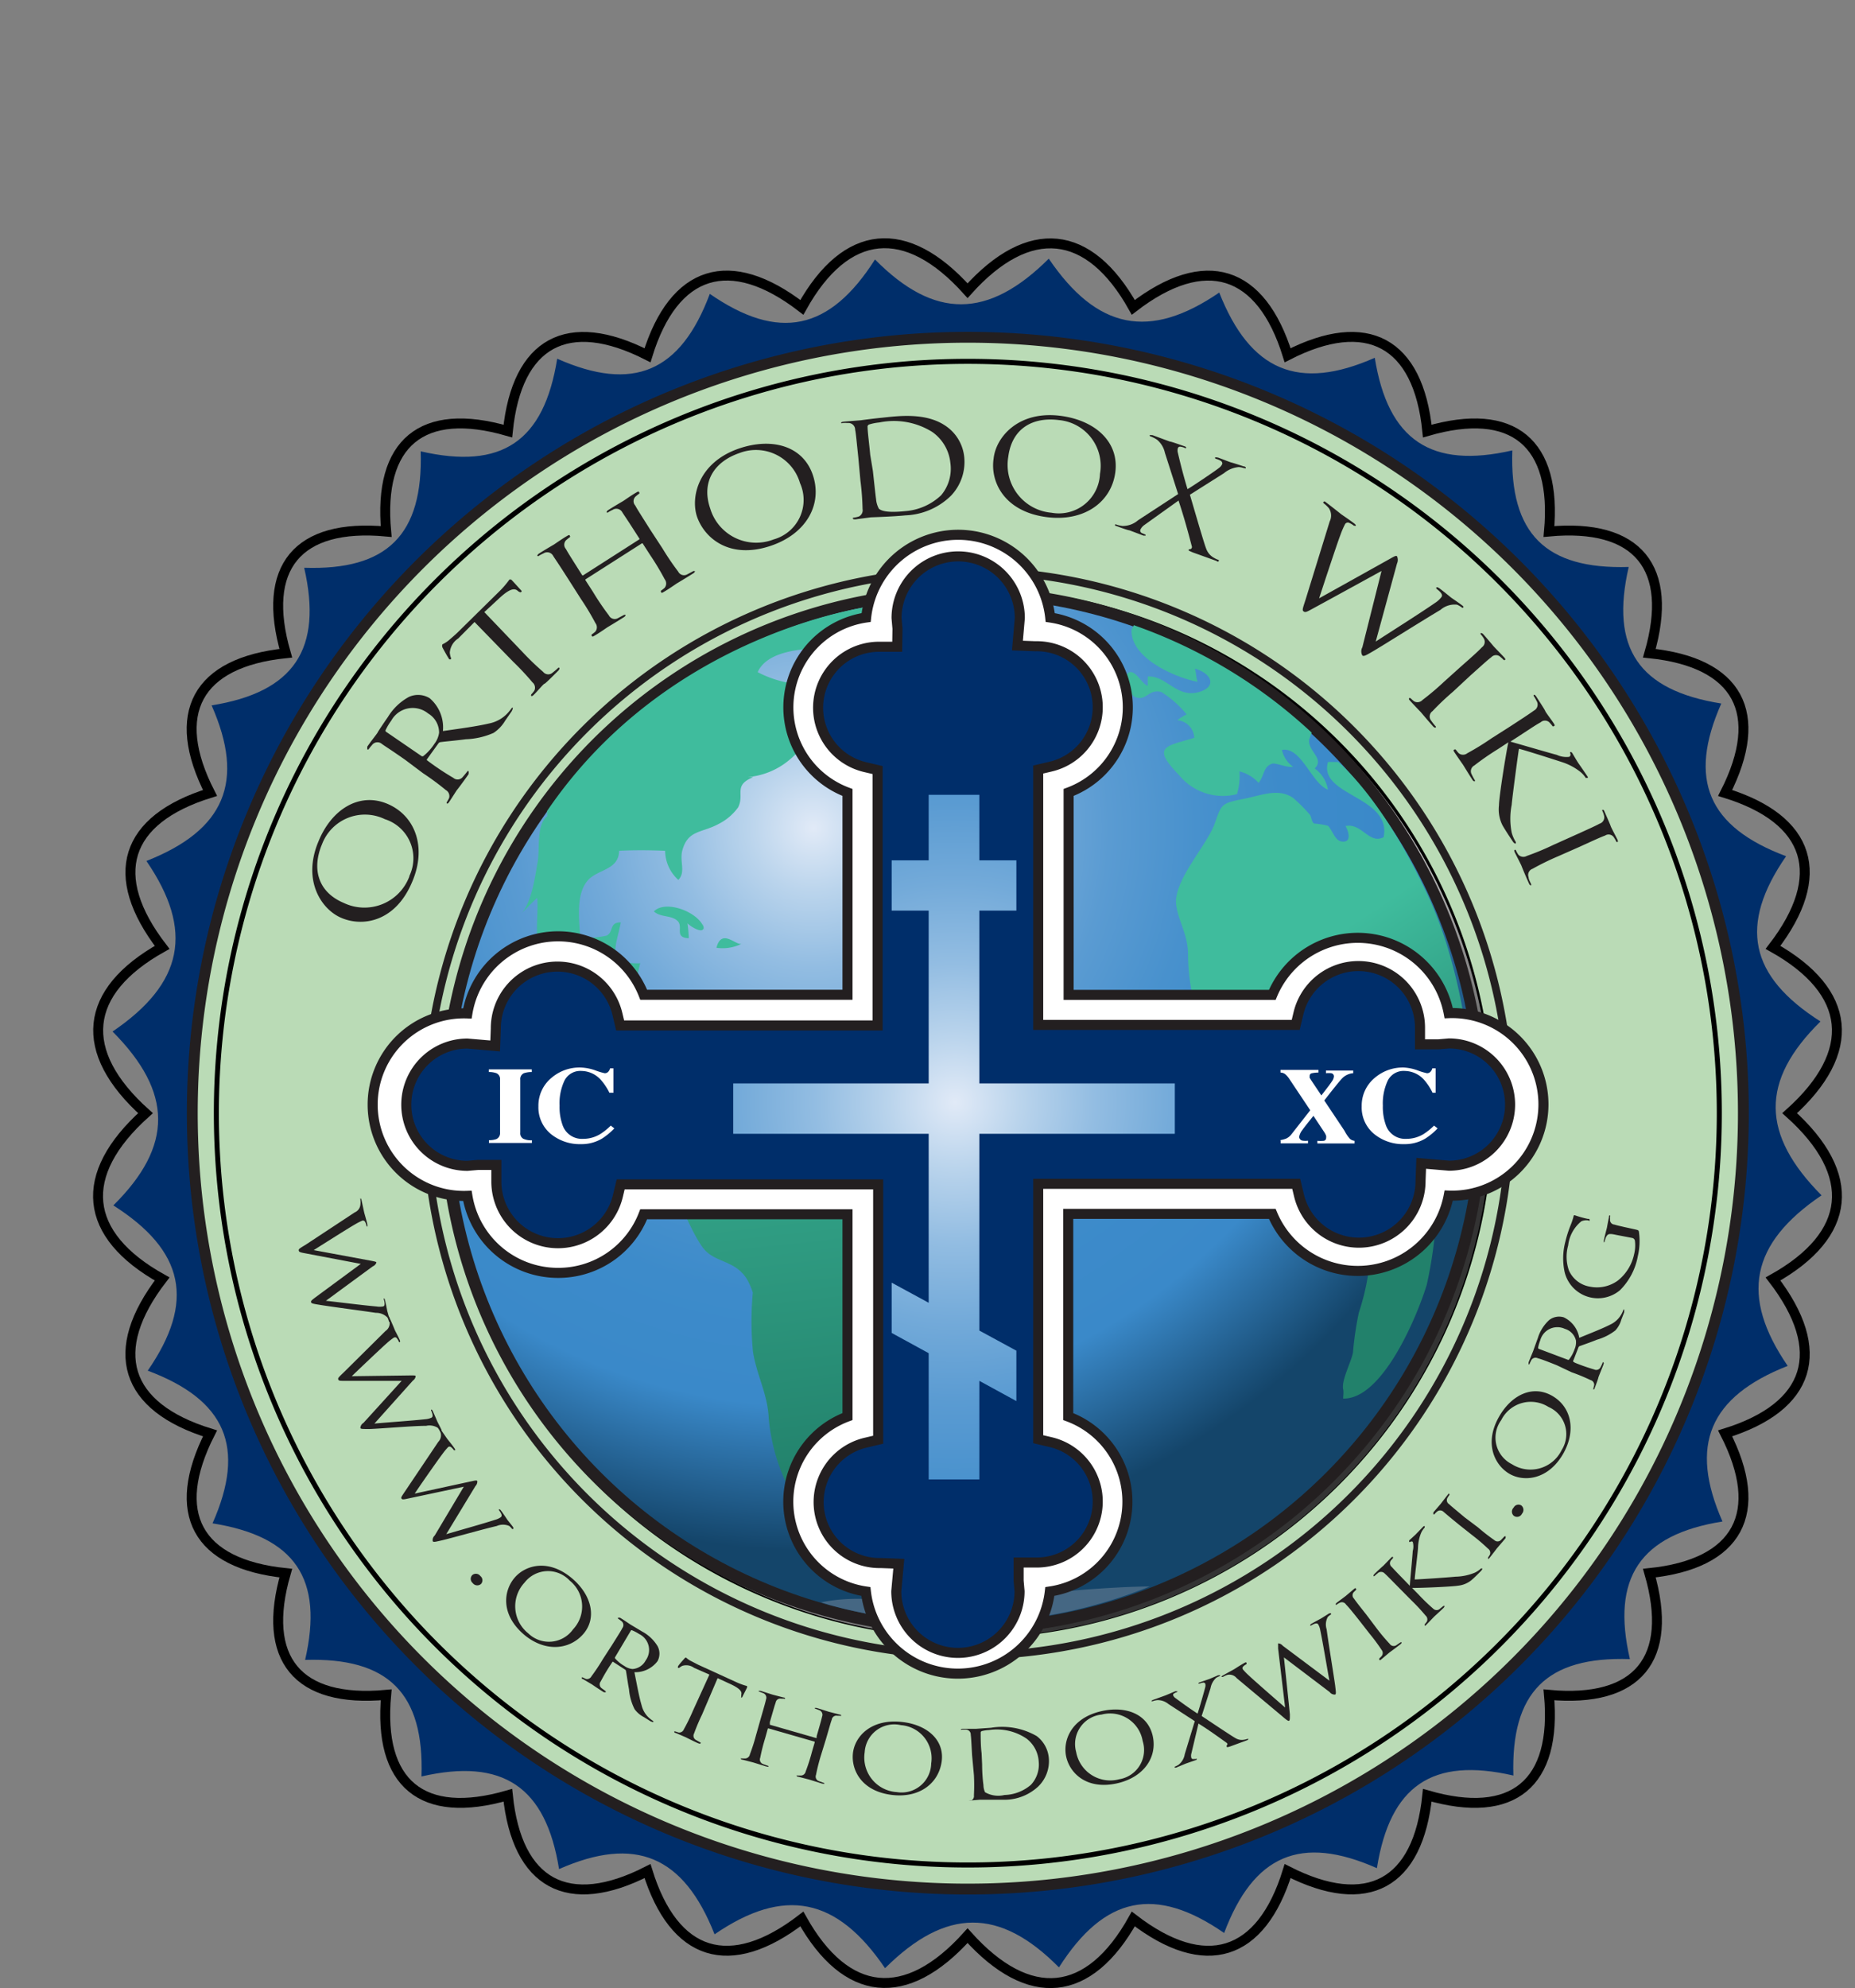
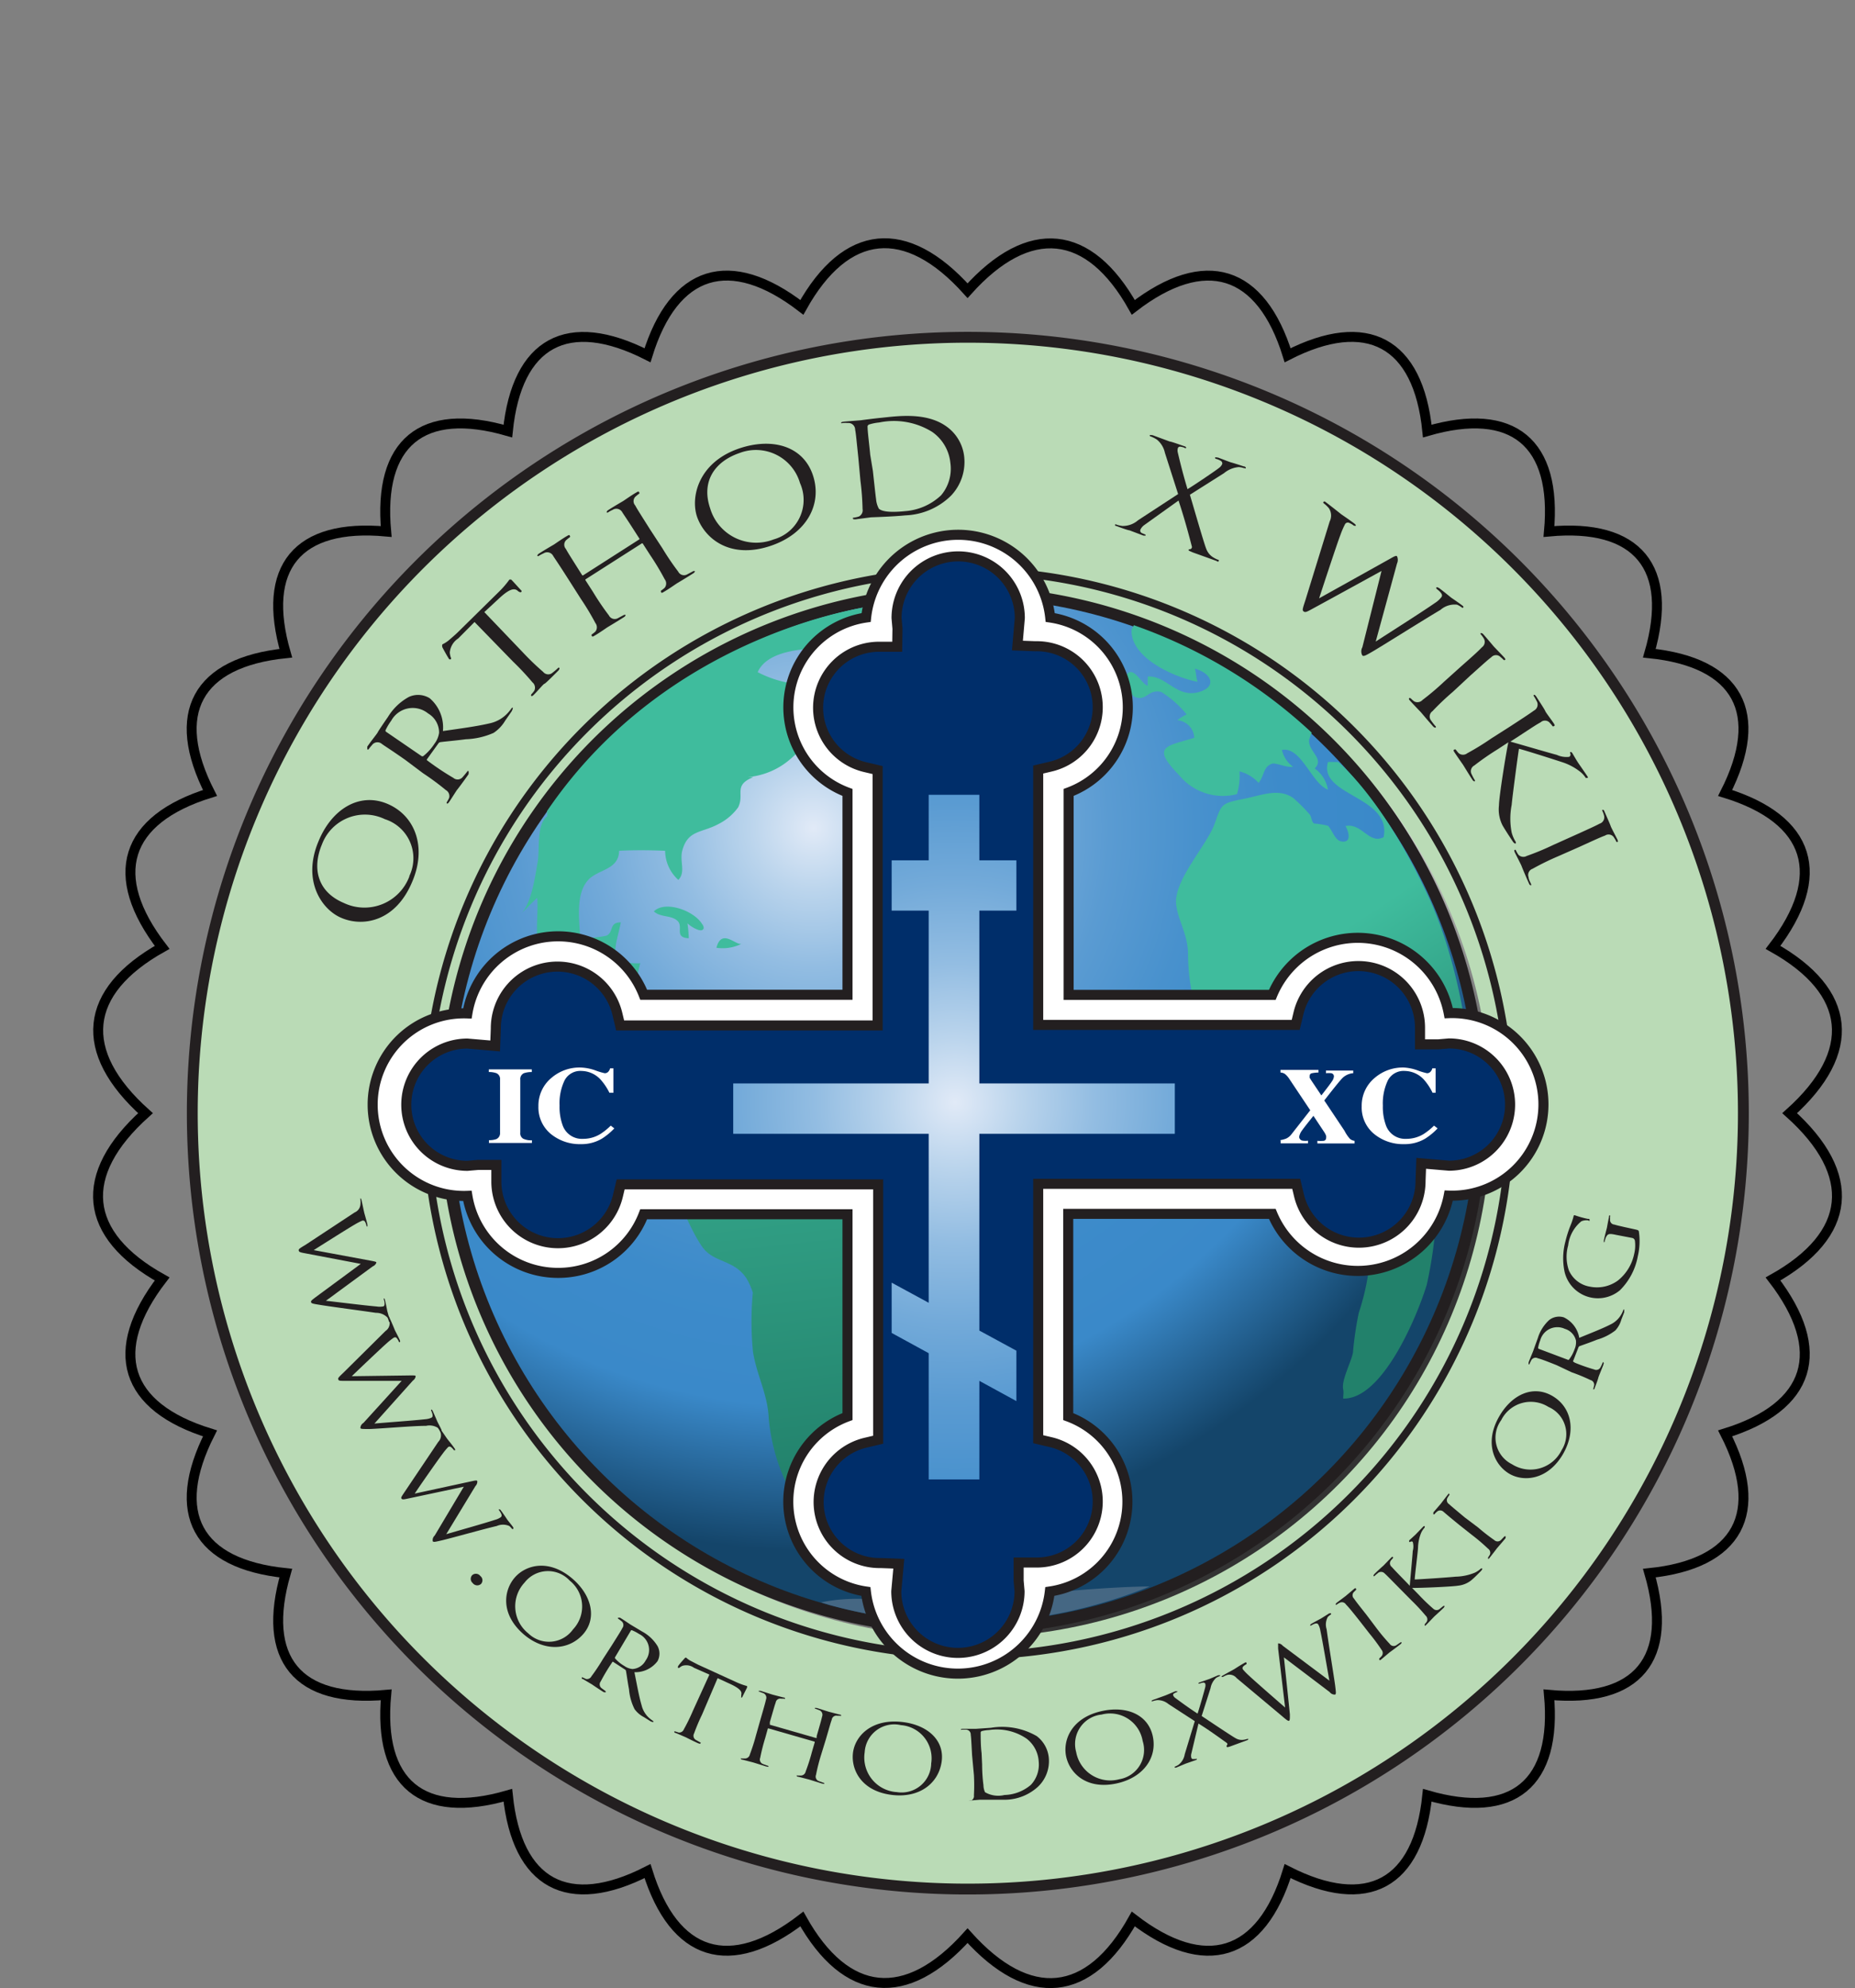
<svg xmlns="http://www.w3.org/2000/svg" xmlns:xlink="http://www.w3.org/1999/xlink" viewBox="-7 -18 140.26 150.26">
  <rect x="-7" y="-18" width="140.26" height="150.26" fill="#808080" stroke="none" />
  <defs>
    <style>.cls-1{fill:#002e6a;}.cls-2{fill:#badbb6;stroke-width:0.82px;}.cls-14,.cls-2,.cls-4,.cls-8{stroke:#231f20;}.cls-3,.cls-4,.cls-5{fill:none;}.cls-3,.cls-5{stroke:#000;}.cls-3{stroke-width:0.75px;}.cls-4{stroke-width:0.58px;}.cls-5{stroke-width:0.38px;}.cls-6,.cls-8{fill:#231f20;}.cls-7{fill:url(#linear-gradient);}.cls-8{stroke-width:0.77px;}.cls-9{fill:url(#radial-gradient);}.cls-10{fill:url(#linear-gradient-2);}.cls-11{fill:#3fbc9d;}.cls-12{fill:url(#linear-gradient-3);}.cls-13{fill:#456783;}.cls-14,.cls-15{fill:#fff;}.cls-14{stroke-width:0.76px;}.cls-16{fill:url(#radial-gradient-2);}</style>
    <linearGradient id="linear-gradient" x1="43.06" y1="43.07" x2="89.01" y2="89.01" gradientUnits="userSpaceOnUse">
      <stop offset="0" stop-color="#333" />
      <stop offset="0.51" stop-color="#fff" />
      <stop offset="1" stop-color="#333" />
    </linearGradient>
    <radialGradient id="radial-gradient" cx="54.5" cy="44.59" r="54.61" gradientUnits="userSpaceOnUse">
      <stop offset="0" stop-color="#e1eaf7" />
      <stop offset="0.09" stop-color="#bad4ec" />
      <stop offset="0.19" stop-color="#93bde2" />
      <stop offset="0.3" stop-color="#73aad9" />
      <stop offset="0.41" stop-color="#5a9bd2" />
      <stop offset="0.53" stop-color="#4891cd" />
      <stop offset="0.65" stop-color="#3d8bca" />
      <stop offset="0.8" stop-color="#3a89c9" />
      <stop offset="1" stop-color="#14456a" />
    </radialGradient>
    <linearGradient id="linear-gradient-2" x1="283.94" y1="326.11" x2="288.72" y2="368.68" gradientUnits="userSpaceOnUse">
      <stop offset="0" stop-color="#3fbc9d" />
      <stop offset="1" stop-color="#22816b" />
    </linearGradient>
    <linearGradient id="linear-gradient-3" x1="322.35" y1="330.01" x2="334.09" y2="347.74" xlink:href="#linear-gradient-2" />
    <radialGradient id="radial-gradient-2" cx="65.21" cy="65.31" r="55.28" xlink:href="#radial-gradient" />
  </defs>
  <title>SealLogoColor [Converted]</title>
-   <path class="cls-1" d="M363.65,346.75c-5.37,3.64-6.17,7.62-2.56,12.89-5.94,2.34-7.47,6-4.93,11.76-6.24,1-8.42,4.26-7,10.4-6.3-.21-9,2.51-8.81,8.8-6.13-1.41-9.32.75-10.32,7-5.76-2.55-9.33-1-11.55,4.9-5.2-3.6-9.06-2.79-12.49,2.6-4.49-4.54-8.55-4.51-13.15.06-3.64-5.36-7.62-6.17-12.89-2.56-2.34-5.94-6-7.47-11.76-4.93-1-6.24-4.26-8.41-10.4-7,0.21-6.3-2.51-9-8.8-8.81,1.41-6.13-.75-9.32-7-10.32,2.55-5.76,1-9.33-4.9-11.54,3.6-5.21,2.79-9.06-2.6-12.49,4.54-4.49,4.51-8.55-.06-13.14,5.36-3.64,6.17-7.62,2.56-12.89,5.94-2.34,7.47-6,4.93-11.76,6.24-1,8.41-4.26,7-10.4,6.3,0.21,9-2.51,8.81-8.8,6.13,1.41,9.32-.74,10.32-7,5.76,2.55,9.33,1,11.54-4.9,5.21,3.6,9.06,2.79,12.49-2.6,4.49,4.54,8.55,4.51,13.14-.06,3.64,5.36,7.62,6.17,12.89,2.56,2.34,5.94,6,7.47,11.76,4.93,1,6.24,4.26,8.41,10.4,7-0.21,6.3,2.51,9,8.8,8.81-1.41,6.13.74,9.32,7,10.32-2.55,5.76-1,9.33,4.9,11.54-3.6,5.21-2.79,9.06,2.6,12.49C359,338.1,359.08,342.15,363.65,346.75Z" transform="translate(-232.92 -274.41)" />
  <path class="cls-2" d="M357.74,340.54a58.64,58.64,0,1,1-58.64-58.64A58.64,58.64,0,0,1,357.74,340.54Z" transform="translate(-232.92 -274.41)" />
  <path class="cls-3" d="M361.24,340.54c5.18,4.65,4.71,9.19-1.26,12.53,4.18,5.43,2.86,9.66-3.62,11.67,3.07,6,1,9.87-5.73,10.56,1.88,6.48-.88,9.82-7.59,9.2,0.62,6.71-2.72,9.47-9.2,7.59-0.69,6.72-4.52,8.8-10.56,5.73-2,6.48-6.24,7.8-11.67,3.62-3.34,6-7.88,6.44-12.53,1.26-4.65,5.18-9.19,4.71-12.53-1.26-5.43,4.18-9.66,2.86-11.67-3.62-6,3.07-9.87,1-10.56-5.73-6.48,1.88-9.82-.88-9.2-7.59-6.71.62-9.47-2.72-7.59-9.2-6.72-.69-8.8-4.52-5.73-10.56-6.48-2-7.8-6.24-3.62-11.67-6-3.34-6.44-7.88-1.26-12.53-5.18-4.65-4.71-9.19,1.26-12.53-4.18-5.43-2.85-9.66,3.62-11.67-3.07-6-1-9.87,5.73-10.56-1.88-6.48.88-9.82,7.59-9.2-0.62-6.71,2.72-9.47,9.2-7.59,0.69-6.72,4.52-8.8,10.56-5.73,2-6.48,6.24-7.8,11.67-3.62,3.34-6,7.88-6.44,12.53-1.26,4.65-5.18,9.19-4.71,12.53,1.26,5.43-4.18,9.66-2.85,11.67,3.62,6-3.07,9.88-1,10.56,5.73,6.48-1.88,9.82.88,9.2,7.59,6.71-.62,9.47,2.72,7.59,9.2,6.72,0.69,8.8,4.52,5.73,10.56,6.48,2,7.8,6.24,3.62,11.67C365.94,331.35,366.42,335.9,361.24,340.54Z" transform="translate(-232.92 -274.41)" />
  <path class="cls-4" d="M340.12,340.54a41,41,0,1,1-41-41A41,41,0,0,1,340.12,340.54Z" transform="translate(-232.92 -274.41)" />
-   <path class="cls-5" d="M355.92,340.54a56.82,56.82,0,1,1-56.82-56.82A56.82,56.82,0,0,1,355.92,340.54ZM299.1,301a39.53,39.53,0,1,0,39.53,39.53A39.53,39.53,0,0,0,299.1,301Z" transform="translate(-232.92 -274.41)" />
  <path class="cls-6" d="M250.56,354.72v0c0.69,0.07,2.88.35,3.84,0.43a1.35,1.35,0,0,0,.46,0c0.13,0,.19-0.14.09-0.52a0.07,0.07,0,0,1,0-.09s0.06,0,.08.13c0.1,0.42.16,0.78,0.18,0.85s0.12,0.41.18,0.67c0,0.07,0,.12,0,0.13s-0.06,0-.07-0.06a1.3,1.3,0,0,0-.1-0.27,1.18,1.18,0,0,0-.88-0.36c-1-.15-3.37-0.46-4.22-0.6-0.56-.09-0.66-0.11-0.68-0.21s0.06-.15.3-0.34l3.46-2.55v0l-4.26-.81c-0.32-.06-0.41-0.09-0.43-0.19s0-.14.48-0.42l3.75-2.47a0.7,0.7,0,0,0,.43-0.59,1.68,1.68,0,0,0,0-.38s0-.08,0-0.09,0.06,0,.08.12c0.1,0.43.19,0.89,0.22,1s0.13,0.44.23,0.85c0,0.12,0,.15,0,0.16s-0.06,0-.07-0.07a1,1,0,0,0-.12-0.31,0.18,0.18,0,0,0-.19-0.07,4.73,4.73,0,0,0-.6.31c-0.41.23-2.75,1.71-3.08,1.92v0l4.37,0.81c0.31,0.06.36,0.08,0.37,0.13a0.48,0.48,0,0,1-.28.29Z" transform="translate(-232.92 -274.41)" />
  <path class="cls-6" d="M254.23,364v0c0.69-.07,2.89-0.22,3.85-0.33a1.35,1.35,0,0,0,.45-0.11c0.12-.05.15-0.18,0-0.53a0.07,0.07,0,0,1,0-.09s0.06,0,.11.11c0.18,0.4.32,0.73,0.35,0.8s0.2,0.38.31,0.62c0,0.07,0,.11,0,0.13a0.06,0.06,0,0,1-.08,0,1.29,1.29,0,0,0-.15-0.25,1.18,1.18,0,0,0-.93-0.18c-1,0-3.39.21-4.26,0.24-0.57,0-.67,0-0.71-0.07a0.46,0.46,0,0,1,.23-0.39l2.89-3.18v0l-4.33,0c-0.33,0-.42,0-0.46-0.1s0-.15.38-0.51l3.19-3.16a0.7,0.7,0,0,0,.31-0.66,1.71,1.71,0,0,0-.12-0.37s0-.07,0-0.09,0.07,0,.1.1c0.19,0.4.37,0.84,0.4,0.92s0.21,0.4.39,0.79c0.05,0.11,0,.15,0,0.16s-0.06,0-.08-0.06a1,1,0,0,0-.18-0.28,0.18,0.18,0,0,0-.2,0,4.8,4.8,0,0,0-.53.42c-0.36.31-2.36,2.21-2.64,2.49v0l4.44-.06c0.32,0,.37,0,0.39.06a0.48,0.48,0,0,1-.21.33Z" transform="translate(-232.92 -274.41)" />
  <path class="cls-6" d="M259.66,372.36l0,0c0.66-.2,2.79-0.79,3.7-1.09a1.35,1.35,0,0,0,.42-0.19c0.1-.08.12-0.2-0.12-0.52a0.07,0.07,0,0,1,0-.09s0.07,0,.13.09c0.26,0.35.45,0.65,0.5,0.72s0.27,0.33.43,0.55c0,0.06.06,0.1,0,.12a0.06,0.06,0,0,1-.09,0,1.35,1.35,0,0,0-.2-0.21,1.18,1.18,0,0,0-.95,0c-1,.23-3.29.88-4.13,1.08-0.56.13-.65,0.15-0.71,0.07a0.47,0.47,0,0,1,.15-0.43l2.2-3.69h0l-4.24.9c-0.32.07-.41,0.08-0.47,0s0-.15.28-0.57l2.5-3.72a0.7,0.7,0,0,0,.17-0.71,1.7,1.7,0,0,0-.19-0.33s0-.07,0-0.09,0.07,0,.12.08c0.26,0.36.52,0.75,0.58,0.83s0.29,0.35.54,0.7c0.07,0.1.07,0.14,0.05,0.15s-0.07,0-.09,0a1,1,0,0,0-.23-0.24,0.18,0.18,0,0,0-.2,0,4.84,4.84,0,0,0-.43.52c-0.29.37-1.87,2.63-2.1,3h0l4.34-.94c0.31-.07.36-0.06,0.39,0a0.48,0.48,0,0,1-.14.37Z" transform="translate(-232.92 -274.41)" />
  <path class="cls-6" d="M261.63,375.45a0.42,0.42,0,0,1,.61.07,0.41,0.41,0,0,1,.05.6,0.43,0.43,0,0,1-.63-0.07A0.41,0.41,0,0,1,261.63,375.45Z" transform="translate(-232.92 -274.41)" />
  <path class="cls-6" d="M269.2,375.72c1.46,1.25,1.88,3,.8,4.21s-2.92,1.33-4.48,0c-1.77-1.53-1.52-3.31-.69-4.28S267.41,374.19,269.2,375.72Zm-3.33,4.14a2.24,2.24,0,0,0,3.38-.31,2.51,2.51,0,0,0-.25-3.68,2.24,2.24,0,0,0-3.42.15A2.62,2.62,0,0,0,265.87,379.86Z" transform="translate(-232.92 -274.41)" />
  <path class="cls-6" d="M272.18,380.76c0.59-.94.7-1.11,0.8-1.31a0.37,0.37,0,0,0-.1-0.54,1.87,1.87,0,0,0-.23-0.17,0.06,0.06,0,0,1,0-.07s0.07,0,.15,0c0.33,0.2.77,0.51,0.81,0.53l0.87,0.52a3.05,3.05,0,0,1,1.16,1.1,1.2,1.2,0,0,1,0,1.13,2.1,2.1,0,0,1-1.75.84c0.2,1,.35,1.85.54,2.49a1.88,1.88,0,0,0,.61,1,2.5,2.5,0,0,0,.27.2,0.07,0.07,0,0,1,0,.08s-0.07,0-.2-0.06l-0.51-.32a2,2,0,0,1-.7-0.6,4.1,4.1,0,0,1-.42-1.5c-0.1-.52-0.18-1.14-0.23-1.39a0.15,0.15,0,0,0-.07-0.1l-0.88-.57a0.05,0.05,0,0,0-.08,0l-0.09.14a14.5,14.5,0,0,0-.79,1.33,0.36,0.36,0,0,0,.07.51l0.31,0.23s0,0.05,0,.07-0.07,0-.15,0c-0.4-.25-0.84-0.55-0.88-0.58l-0.69-.41c-0.08,0-.11-0.08-0.09-0.12s0,0,.08,0l0.23,0.11a0.38,0.38,0,0,0,.42-0.2,14.58,14.58,0,0,0,.86-1.29Zm0.25,0.89a0.09,0.09,0,0,0,0,.1,2.78,2.78,0,0,0,.7.57,1.29,1.29,0,0,0,.61.23,1.21,1.21,0,0,0,1-.65,1.34,1.34,0,0,0-.5-2,3.05,3.05,0,0,0-.51-0.27,0.09,0.09,0,0,0-.1,0Z" transform="translate(-232.92 -274.41)" />
  <path class="cls-6" d="M279,386a14.59,14.59,0,0,0-.6,1.42,0.36,0.36,0,0,0,.14.49l0.34,0.19s0.05,0,0,.07-0.06,0-.15,0c-0.43-.19-0.91-0.44-0.95-0.46l-0.77-.33c-0.09,0-.12-0.07-0.1-0.11s0,0,.08,0l0.25,0.08a0.38,0.38,0,0,0,.39-0.25,14.28,14.28,0,0,0,.68-1.39l1.25-2.74-1.16-.51a1,1,0,0,0-.89-0.15,1.21,1.21,0,0,0-.22.14,0.09,0.09,0,0,1-.11,0s0,0,0-.08,0.44-.55.48-0.6a0.23,0.23,0,0,1,.13-0.09,1.84,1.84,0,0,0,.31.23l0.6,0.31,2.91,1.33a5.22,5.22,0,0,0,.57.22l0.23,0.07s0,0.06,0,.1c-0.09.19-.32,0.63-0.35,0.7s-0.06.07-.09,0.06,0,0,0-.14l0-.07c0.06-.21-0.05-0.44-0.79-0.79l-1-.46Z" transform="translate(-232.92 -274.41)" />
  <path class="cls-6" d="M288,389.05a14.43,14.43,0,0,0-.38,1.5,0.36,0.36,0,0,0,.21.47l0.36,0.13s0.06,0,.05.06-0.06,0-.15,0l-1-.31-0.81-.21c-0.09,0-.13-0.05-0.12-0.09s0,0,.08,0l0.25,0a0.38,0.38,0,0,0,.35-0.31,14.4,14.4,0,0,0,.47-1.47l0.21-.72a0,0,0,0,0,0-.06l-3.48-1a0,0,0,0,0-.06,0l-0.2.72a14.78,14.78,0,0,0-.38,1.5,0.36,0.36,0,0,0,.21.47l0.36,0.13s0.06,0,.05.06-0.06,0-.15,0l-1-.31-0.81-.21c-0.09,0-.13-0.05-0.12-0.09s0,0,.08,0l0.25,0a0.38,0.38,0,0,0,.35-0.31,14.64,14.64,0,0,0,.47-1.47l0.34-1.2c0.31-1.07.36-1.26,0.41-1.48a0.37,0.37,0,0,0-.24-0.49l-0.27-.1a0.06,0.06,0,0,1-.05-0.06s0.06,0,.15,0l0.92,0.29,0.81,0.21c0.09,0,.13.05,0.12,0.09a0.06,0.06,0,0,1-.08,0l-0.21,0a0.35,0.35,0,0,0-.42.3c-0.08.21-.13,0.41-0.44,1.47l0,0.14a0,0,0,0,0,0,.06l3.48,1a0,0,0,0,0,.06,0l0-.14c0.31-1.07.36-1.26,0.41-1.48a0.37,0.37,0,0,0-.24-0.49l-0.27-.1a0.06,0.06,0,0,1-.05-0.06s0.06,0,.15,0l0.92,0.29,0.81,0.21c0.09,0,.13.05,0.12,0.09a0.06,0.06,0,0,1-.08,0l-0.21,0a0.35,0.35,0,0,0-.42.3c-0.08.21-.13,0.41-0.44,1.47Z" transform="translate(-232.92 -274.41)" />
  <path class="cls-6" d="M294.12,386.55c1.91,0.21,3.23,1.37,3,3s-1.66,2.75-3.71,2.52c-2.33-.26-3.13-1.87-3-3.14S291.77,386.29,294.12,386.55Zm-0.4,5.3a2.24,2.24,0,0,0,2.61-2.17,2.51,2.51,0,0,0-2.29-2.89,2.24,2.24,0,0,0-2.74,2.05A2.62,2.62,0,0,0,293.71,391.85Z" transform="translate(-232.92 -274.41)" />
  <path class="cls-6" d="M299.42,389.05c-0.06-1.11-.07-1.31-0.1-1.53a0.37,0.37,0,0,0-.39-0.39h-0.29a0.06,0.06,0,0,1-.07,0s0-.06.13-0.06l1,0,1.15-.08a5.21,5.21,0,0,1,3.46.63,2.34,2.34,0,0,1,.92,1.76,2.67,2.67,0,0,1-.81,2.05,3.76,3.76,0,0,1-2.54,1c-0.73,0-1.81,0-1.9,0l-0.83.07c-0.09,0-.14,0-0.14,0s0,0,.07,0l0.25,0a0.37,0.37,0,0,0,.23-0.4,14.45,14.45,0,0,0,0-1.54Zm0.76,0.73c0,0.75.08,1.41,0.1,1.54a1.33,1.33,0,0,0,.12.54,2,2,0,0,0,1.47.21,3.2,3.2,0,0,0,2-.77,2.24,2.24,0,0,0,.59-1.74,2.35,2.35,0,0,0-.92-1.75,4,4,0,0,0-2.83-.65,2.7,2.7,0,0,0-.55.08,0.13,0.13,0,0,0-.09.15c0,0.24,0,1,.07,1.51Z" transform="translate(-232.92 -274.41)" />
  <path class="cls-6" d="M309.22,385.73c1.88-.42,3.5.26,3.86,1.88s-0.69,3.13-2.7,3.58c-2.29.51-3.56-.76-3.84-2S306.92,386.24,309.22,385.73Zm1.33,5.15a2.24,2.24,0,0,0,1.77-2.89,2.5,2.5,0,0,0-3.1-2,2.24,2.24,0,0,0-1.93,2.83A2.62,2.62,0,0,0,310.55,390.88Z" transform="translate(-232.92 -274.41)" />
  <path class="cls-6" d="M316.26,386.49l-2-1.3a1.27,1.27,0,0,0-.83-0.29,1.77,1.77,0,0,0-.35.08s-0.08,0-.09,0,0-.06.12-0.1l0.94-.34,0.74-.31c0.11,0,.14,0,0.15,0s0,0.06-.05.07a0.91,0.91,0,0,0-.21.1,0.12,0.12,0,0,0-.05.15,0.46,0.46,0,0,0,.16.19c0.54,0.4,1.05.77,1.68,1.18,0.13-.38.55-1.84,0.58-2a0.5,0.5,0,0,0,0-.27,0.17,0.17,0,0,0-.18-0.07,1.19,1.19,0,0,0-.25.07s-0.08,0-.09,0,0-.06.12-0.1l0.72-.25,0.66-.28c0.09,0,.14,0,0.15,0s0,0.06-.07.08a1.1,1.1,0,0,0-.25.13,1.41,1.41,0,0,0-.41.77l-0.67,2.1c0.23,0.15,2.33,1.56,2.57,1.68a0.92,0.92,0,0,0,.59.12,1.57,1.57,0,0,0,.29-0.07s0.07,0,.08,0,0,0.07-.09.1l-1.28.47c-0.21.07-.26,0.07-0.27,0a0.06,0.06,0,0,1,0-.07,0.12,0.12,0,0,0,0-.2c-0.68-.49-1.39-1-2.13-1.46L316,388.94a0.63,0.63,0,0,0,0,.33,0.15,0.15,0,0,0,.18.08l0.16,0a0.06,0.06,0,0,1,.08,0s0,0.06-.08.08l-0.77.27-0.72.3c-0.06,0-.09,0-0.1,0a0.06,0.06,0,0,1,0-.07,1.58,1.58,0,0,0,.29-0.15,1.26,1.26,0,0,0,.46-0.79Z" transform="translate(-232.92 -274.41)" />
  <path class="cls-6" d="M326.44,383.43l0,0c-0.13-.68-0.49-2.86-0.69-3.8a1.34,1.34,0,0,0-.15-0.44c-0.06-.11-0.19-0.14-0.53.06a0.07,0.07,0,0,1-.09,0s0-.06.1-0.12c0.38-.22.7-0.38,0.76-0.42l0.59-.37c0.07,0,.11,0,0.12,0a0.06,0.06,0,0,1,0,.09,1.36,1.36,0,0,0-.23.18,1.18,1.18,0,0,0-.09.94c0.13,1,.52,3.36.64,4.22,0.07,0.57.08,0.66,0,.71a0.47,0.47,0,0,1-.41-0.19L323,381.67h0c0.08,0.75.38,3.59,0.45,4.31,0,0.33,0,.42-0.05.47s-0.15,0-.54-0.34l-3.44-2.88a0.7,0.7,0,0,0-.69-0.24,1.66,1.66,0,0,0-.35.16s-0.07,0-.09,0,0-.07.09-0.11c0.38-.22.8-0.44,0.88-0.49s0.38-.25.75-0.46c0.1-.06.14-0.06,0.16,0s0,0.06,0,.09a1,1,0,0,0-.27.2,0.18,0.18,0,0,0,0,.2,4.7,4.7,0,0,0,.47.48c0.34,0.33,2.42,2.14,2.72,2.4h0L322.56,381c0-.32,0-0.36,0-0.39a0.48,0.48,0,0,1,.35.18Z" transform="translate(-232.92 -274.41)" />
  <path class="cls-6" d="M330,379.46a14.35,14.35,0,0,0,1,1.19,0.36,0.36,0,0,0,.5.1l0.32-.22s0.07,0,.08,0,0,0.07-.07.13c-0.37.29-.81,0.61-0.84,0.63l-0.64.54c-0.07.06-.12,0.07-0.14,0s0,0,0-.08a1.53,1.53,0,0,0,.18-0.18,0.37,0.37,0,0,0,0-.46,14.35,14.35,0,0,0-.92-1.24l-0.78-1c-0.69-.87-0.81-1-1-1.2a0.36,0.36,0,0,0-.47-0.13,1.33,1.33,0,0,0-.23.14,0.06,0.06,0,0,1-.08,0s0-.07.07-0.13l0.69-.52,0.64-.54c0.07-.06.12-0.07,0.14,0a0.06,0.06,0,0,1,0,.08l-0.15.15a0.35,0.35,0,0,0,0,.51c0.13,0.19.25,0.35,0.94,1.22Z" transform="translate(-232.92 -274.41)" />
  <path class="cls-6" d="M331.71,376.42c-0.78-.79-0.92-0.94-1.09-1.09a0.37,0.37,0,0,0-.55,0,1.9,1.9,0,0,0-.22.19,0.06,0.06,0,0,1-.08,0s0-.07.06-0.14c0.27-.27.65-0.61,0.69-0.64l0.58-.6c0.07-.07.11-0.09,0.14-0.05a0.06,0.06,0,0,1,0,.08l-0.14.16a0.35,0.35,0,0,0,.06.51c0.15,0.17.29,0.32,1.06,1.11l0.3,0.31,0,0c0-.2.2-2.22,0.22-2.63a1.26,1.26,0,0,0,0-.69,0.14,0.14,0,0,0-.18,0,0.09,0.09,0,0,1-.09,0s0-.07,0-0.11l0.47-.43,0.57-.59c0.07-.07.1-0.08,0.13-0.05s0,0,0,.1a1.47,1.47,0,0,0-.27.41,3.17,3.17,0,0,0-.23,1.08c0,0.27-.25,2.18-0.25,2.43,0.3,0,2.64-.16,3.08-0.21a4,4,0,0,0,1.48-.31,1.84,1.84,0,0,0,.44-0.3,0.1,0.1,0,0,1,.11,0s0,0.07-.09.17l-0.31.31c-0.17.17-.29,0.28-0.43,0.4a1.92,1.92,0,0,1-1,.41c-0.46.08-2.89,0.18-3.48,0.17l0,0,0.49,0.5a14.3,14.3,0,0,0,1.11,1.07,0.36,0.36,0,0,0,.51,0l0.26-.21s0.06,0,.08,0,0,0.07-.06.14c-0.3.29-.67,0.62-0.72,0.67s-0.39.41-.57,0.59-0.11.09-.14,0.06,0,0,0-.08a1.59,1.59,0,0,0,.16-0.2,0.38,0.38,0,0,0-.1-0.45,14.4,14.4,0,0,0-1.05-1.13Z" transform="translate(-232.92 -274.41)" />
  <path class="cls-6" d="M337.68,371.85a14.38,14.38,0,0,0,1.22.95,0.36,0.36,0,0,0,.51,0l0.27-.28s0.06,0,.08,0,0,0.07,0,.14c-0.3.36-.66,0.77-0.68,0.8s-0.35.46-.51,0.66-0.1.1-.13,0.07,0,0,0-.08a1.6,1.6,0,0,0,.14-0.22,0.38,0.38,0,0,0-.15-0.44,14.43,14.43,0,0,0-1.17-1l-1-.79c-0.86-.7-1-0.83-1.2-1a0.36,0.36,0,0,0-.49,0,1.32,1.32,0,0,0-.19.19,0.06,0.06,0,0,1-.08,0s0-.07,0-0.14l0.56-.65s0.35-.46.51-0.66,0.1-.1.13-0.07a0.06,0.06,0,0,1,0,.08,1.56,1.56,0,0,0-.12.18,0.35,0.35,0,0,0,.11.5c0.17,0.16.32,0.28,1.18,1Z" transform="translate(-232.92 -274.41)" />
-   <path class="cls-6" d="M341,370.81a0.43,0.43,0,0,0-.06-0.63,0.41,0.41,0,0,0-.57.17,0.42,0.42,0,0,0,0,.61A0.41,0.41,0,0,0,341,370.81Z" transform="translate(-232.92 -274.41)" />
  <path class="cls-6" d="M339.26,363.49c0.95-1.67,2.54-2.42,4-1.6s1.87,2.61.85,4.4c-1.16,2-3,2.13-4.07,1.5S338.1,365.54,339.26,363.49ZM344,366a2.24,2.24,0,0,0-1-3.26,2.5,2.5,0,0,0-3.57,1,2.24,2.24,0,0,0,.81,3.33A2.62,2.62,0,0,0,344,366Z" transform="translate(-232.92 -274.41)" />
  <path class="cls-6" d="M343.63,359.59c-1-.4-1.22-0.47-1.44-0.53a0.37,0.37,0,0,0-.51.2,2,2,0,0,0-.12.26,0.06,0.06,0,0,1-.06,0s0-.06,0-0.15c0.14-.36.35-0.85,0.36-0.89s0.25-.7.34-0.95a3.06,3.06,0,0,1,.85-1.35,1.21,1.21,0,0,1,1.11-.21,2.1,2.1,0,0,1,1.17,1.55c0.95-.39,1.75-0.7,2.34-1a1.88,1.88,0,0,0,.85-0.79,2.29,2.29,0,0,0,.14-0.3,0.07,0.07,0,0,1,.07-0.06s0,0.07,0,.21l-0.22.57a2,2,0,0,1-.45.81,4.11,4.11,0,0,1-1.39.7c-0.49.2-1.08,0.4-1.32,0.49a0.15,0.15,0,0,0-.08.09l-0.39,1a0.05,0.05,0,0,0,0,.08L345,359.4a14.45,14.45,0,0,0,1.46.51,0.36,0.36,0,0,0,.48-0.17c0.06-.11.14-0.28,0.16-0.35s0-.06.06,0,0,0.06,0,.15c-0.17.44-.38,0.93-0.39,1s-0.17.52-.27,0.76c0,0.09-.06.12-0.1,0.11s0,0,0-.08a1.54,1.54,0,0,0,.06-0.25,0.37,0.37,0,0,0-.28-0.37,14.38,14.38,0,0,0-1.43-.59Zm0.82-.42a0.09,0.09,0,0,0,.1,0,2.77,2.77,0,0,0,.43-0.8,1.28,1.28,0,0,0,.1-0.65,1.21,1.21,0,0,0-.84-0.88,1.34,1.34,0,0,0-1.86.87,3,3,0,0,0-.16.55,0.09,0.09,0,0,0,.05.09Z" transform="translate(-232.92 -274.41)" />
  <path class="cls-6" d="M348.13,349.74c-0.56-.12-0.65-0.1-0.8.22a2,2,0,0,0-.08.28,0.06,0.06,0,0,1-.06.06s0-.05,0-0.15c0.08-.38.22-0.9,0.23-0.94s0.1-.57.16-0.82c0-.09,0-0.13.08-0.12a0.06,0.06,0,0,1,0,.08,1.48,1.48,0,0,0,0,.21,0.35,0.35,0,0,0,.33.4c0.22,0.07.43,0.11,0.72,0.18l0.78,0.17c0.31,0.07.33,0.08,0.35,0.19a4.94,4.94,0,0,1-.08,1.84,4.85,4.85,0,0,1-1.35,2.58,2.59,2.59,0,0,1-4.18-1.35,4.9,4.9,0,0,1,.05-2.32,8.58,8.58,0,0,1,.4-1.25,5.08,5.08,0,0,0,.22-0.66c0-.08.06-0.09,0.08-0.09a7.47,7.47,0,0,0,1,.28c0.11,0,.14,0,0.13.11s-0.05,0-.12,0a1,1,0,0,0-.5.07,2.76,2.76,0,0,0-1,1.83,3.13,3.13,0,0,0,.06,1.89,2.11,2.11,0,0,0,1.58,1.22,2.68,2.68,0,0,0,2.12-.46,3.46,3.46,0,0,0,1.23-2,2.74,2.74,0,0,0,.06-1,0.26,0.26,0,0,0-.21-0.22Z" transform="translate(-232.92 -274.41)" />
  <path class="cls-6" d="M250,320c1-2.45,3.1-3.73,5.21-2.84s3,3.29,1.87,5.91c-1.26,3-3.72,3.41-5.35,2.71C250.27,325.17,248.74,323,250,320Zm6.86,2.64a3.1,3.1,0,0,0-1.84-4.32,3.47,3.47,0,0,0-4.75,1.89c-0.77,1.82-.35,3.6,1.64,4.44A3.63,3.63,0,0,0,256.88,322.63Z" transform="translate(-232.92 -274.41)" />
  <path class="cls-6" d="M256.55,313.83c-1.26-.88-1.49-1-1.76-1.2a0.51,0.51,0,0,0-.75.1,2.67,2.67,0,0,0-.25.31,0.08,0.08,0,0,1-.1,0s0-.09,0-0.2c0.3-.44.76-1,0.79-1.08s0.56-.86.77-1.16a4.23,4.23,0,0,1,1.59-1.52,1.67,1.67,0,0,1,1.57.1,2.9,2.9,0,0,1,1,2.48c1.4-.2,2.58-0.36,3.48-0.57a2.61,2.61,0,0,0,1.41-.78,3.41,3.41,0,0,0,.29-0.36,0.1,0.1,0,0,1,.11-0.05s0,0.1-.1.28l-0.48.69a2.83,2.83,0,0,1-.88.93,5.68,5.68,0,0,1-2.1.48c-0.73.1-1.59,0.17-1.93,0.22a0.21,0.21,0,0,0-.14.09l-0.85,1.18a0.07,0.07,0,0,0,0,.11l0.19,0.14a19.81,19.81,0,0,0,1.79,1.18,0.49,0.49,0,0,0,.71-0.07c0.11-.12.28-0.33,0.34-0.41s0.08-.06.1,0,0,0.09,0,.2c-0.37.53-.82,1.13-0.86,1.17s-0.41.64-.61,0.93c-0.08.11-.12,0.14-0.17,0.11s0-.05,0-0.11a2,2,0,0,0,.17-0.31,0.52,0.52,0,0,0-.25-0.59,20,20,0,0,0-1.72-1.27Zm1.24-.28a0.13,0.13,0,0,0,.14,0,3.86,3.86,0,0,0,.84-0.93,1.78,1.78,0,0,0,.35-0.83,1.68,1.68,0,0,0-.83-1.46,1.85,1.85,0,0,0-2.79.55,4.22,4.22,0,0,0-.41.68,0.12,0.12,0,0,0,0,.14Z" transform="translate(-232.92 -274.41)" />
  <path class="cls-6" d="M265.45,305.71a20.15,20.15,0,0,0,1.54,1.48,0.49,0.49,0,0,0,.71.06c0.13-.1.33-0.27,0.41-0.35s0.09,0,.11,0,0,0.1-.08.19c-0.46.46-1,1-1.06,1s-0.55.59-.8,0.83c-0.09.09-.15,0.12-0.19,0.08s0-.06,0-0.11a2.18,2.18,0,0,0,.23-0.28,0.52,0.52,0,0,0-.14-0.63,20.22,20.22,0,0,0-1.46-1.56l-2.92-3-1.23,1.24a1.41,1.41,0,0,0-.64,1.07,1.7,1.7,0,0,0,.07.36,0.12,0.12,0,0,1,0,.15s-0.06,0-.1,0-0.5-.84-0.53-0.91a0.32,0.32,0,0,1,0-.22,2.57,2.57,0,0,0,.45-0.28c0.26-.22.6-0.52,0.7-0.62l3.16-3.11a6.86,6.86,0,0,0,.76-0.89s0.08,0,.13,0c0.21,0.21.66,0.72,0.74,0.8s0.06,0.12,0,.15-0.08,0-.19-0.05l-0.08-.07c-0.24-.18-0.59-0.15-1.42.63l-1.08,1Z" transform="translate(-232.92 -274.41)" />
  <path class="cls-6" d="M276,297.84a20,20,0,0,0,1.2,1.77,0.49,0.49,0,0,0,.68.21l0.47-.25c0.06,0,.1,0,0.11,0s0,0.1-.12.17c-0.55.35-1.19,0.73-1.24,0.76s-0.66.46-1,.65c-0.11.07-.17,0.09-0.2,0s0-.06,0-0.1a2.2,2.2,0,0,0,.28-0.22,0.52,0.52,0,0,0,0-.64,20,20,0,0,0-1.1-1.83l-0.56-.87a0.06,0.06,0,0,0-.09,0l-4.23,2.7a0.06,0.06,0,0,0,0,.09l0.56,0.87a19.75,19.75,0,0,0,1.2,1.77,0.49,0.49,0,0,0,.68.21l0.47-.25c0.06,0,.1,0,0.11,0s0,0.1-.12.17c-0.55.35-1.19,0.73-1.24,0.76s-0.66.46-1,.65c-0.11.07-.17,0.08-0.2,0s0-.06,0-0.1a2.13,2.13,0,0,0,.28-0.22,0.52,0.52,0,0,0,0-.64,19.72,19.72,0,0,0-1.1-1.83l-0.93-1.46c-0.83-1.3-1-1.53-1.16-1.78a0.51,0.51,0,0,0-.73-0.2,2.58,2.58,0,0,0-.36.19,0.08,0.08,0,0,1-.11,0s0-.1.12-0.17c0.45-.29,1.09-0.66,1.14-0.69s0.66-.46,1-0.65c0.11-.07.17-0.09,0.2,0a0.08,0.08,0,0,1,0,.1,2.17,2.17,0,0,0-.23.18,0.48,0.48,0,0,0-.07.71c0.15,0.28.3,0.51,1.12,1.81l0.11,0.17a0.06,0.06,0,0,0,.09,0l4.22-2.7a0.06,0.06,0,0,0,0-.09l-0.11-.17c-0.83-1.3-1-1.53-1.16-1.78a0.51,0.51,0,0,0-.73-0.2,2.68,2.68,0,0,0-.35.19,0.08,0.08,0,0,1-.11,0s0-.1.12-0.17c0.45-.29,1.09-0.66,1.14-0.69s0.66-.46,1-0.65c0.11-.07.17-0.08,0.2,0a0.08,0.08,0,0,1,0,.1,2,2,0,0,0-.23.18,0.48,0.48,0,0,0-.07.71c0.15,0.28.3,0.51,1.12,1.81Z" transform="translate(-232.92 -274.41)" />
  <path class="cls-6" d="M281.79,290.31c2.52-.86,4.85-0.19,5.59,2s-0.46,4.42-3.15,5.34c-3.06,1.05-5-.49-5.6-2.17C278.12,294,278.71,291.37,281.79,290.31Zm2.62,6.87a3.1,3.1,0,0,0,2-4.26,3.47,3.47,0,0,0-4.58-2.27c-1.87.64-2.91,2.15-2.21,4.19A3.63,3.63,0,0,0,284.41,297.18Z" transform="translate(-232.92 -274.41)" />
  <path class="cls-6" d="M290.82,291c-0.16-1.53-.18-1.8-0.24-2.11a0.51,0.51,0,0,0-.56-0.51,2.62,2.62,0,0,0-.4,0,0.08,0.08,0,0,1-.1,0c0-.06.05-0.08,0.18-0.1,0.53-.05,1.27-0.1,1.33-0.11s0.88-.12,1.58-0.19c1.16-.12,3.31-0.43,4.83.63a3.23,3.23,0,0,1,1.39,2.37,3.7,3.7,0,0,1-1,2.89,5.2,5.2,0,0,1-3.45,1.49c-1,.1-2.5.14-2.62,0.15l-1.15.15c-0.13,0-.19,0-0.2-0.06s0-.06.09-0.07a2.17,2.17,0,0,0,.35-0.08,0.52,0.52,0,0,0,.29-0.57,19.89,19.89,0,0,0-.16-2.13Zm1.1,1c0.11,1,.21,1.94.24,2.12a1.84,1.84,0,0,0,.21.73c0.17,0.17.65,0.33,2,.19a4.43,4.43,0,0,0,2.71-1.2,3.11,3.11,0,0,0,.7-2.44,3.25,3.25,0,0,0-1.38-2.35,5.48,5.48,0,0,0-4-.71,3.75,3.75,0,0,0-.76.15,0.18,0.18,0,0,0-.12.21c0,0.33.13,1.33,0.2,2.09Z" transform="translate(-232.92 -274.41)" />
-   <path class="cls-6" d="M306.13,287.84c2.64,0.35,4.42,2,4.12,4.27s-2.38,3.75-5.2,3.38c-3.21-.42-4.27-2.68-4-4.43C301.22,289.47,302.9,287.42,306.13,287.84Zm-0.71,7.32a3.11,3.11,0,0,0,3.67-2.93,3.47,3.47,0,0,0-3.09-4.07c-2-.26-3.56.63-3.84,2.76A3.63,3.63,0,0,0,305.42,295.16Z" transform="translate(-232.92 -274.41)" />
  <path class="cls-6" d="M315,293.75L314,290.63a1.76,1.76,0,0,0-.61-1,2.48,2.48,0,0,0-.45-0.23c-0.07,0-.09-0.06-0.08-0.1s0.07,0,.21,0l1.3,0.48c0.1,0,.68.21,1.06,0.34,0.16,0.05.18,0.08,0.17,0.13s-0.06.05-.12,0a1.24,1.24,0,0,0-.31-0.08,0.17,0.17,0,0,0-.19.11,0.64,0.64,0,0,0,0,.35c0.21,0.9.43,1.75,0.73,2.75,0.47-.28,2.22-1.46,2.4-1.62a0.68,0.68,0,0,0,.23-0.3,0.24,0.24,0,0,0-.13-0.23,1.67,1.67,0,0,0-.33-0.14c-0.07,0-.09-0.05-0.08-0.1s0.08,0,.21,0c0.42,0.15.88,0.34,1,.37s0.57,0.17.95,0.3c0.12,0,.17.09,0.16,0.13s-0.07,0-.15,0a1.53,1.53,0,0,0-.38-0.08,2,2,0,0,0-1.12.46l-2.58,1.63c0.11,0.36,1.08,3.73,1.23,4.07a1.28,1.28,0,0,0,.51.65,2.19,2.19,0,0,0,.37.19c0.06,0,.08,0,0.07.09s-0.08.06-.18,0l-1.78-.64c-0.28-.12-0.34-0.15-0.32-0.19a0.08,0.08,0,0,1,.09-0.05,0.17,0.17,0,0,0,.15-0.24c-0.29-1.12-.61-2.27-1-3.44l-2.6,1.86a0.87,0.87,0,0,0-.29.36,0.21,0.21,0,0,0,.12.24l0.21,0.09a0.08,0.08,0,0,1,.07.1s-0.08,0-.16,0l-1.06-.4c-0.1,0-.66-0.2-1-0.33-0.09,0-.1-0.07-0.09-0.1a0.08,0.08,0,0,1,.11,0,2.27,2.27,0,0,0,.44.1,1.75,1.75,0,0,0,1.19-.43Z" transform="translate(-232.92 -274.41)" />
  <path class="cls-6" d="M329.94,304.9l0,0c0.8-.53,3.39-2.16,4.48-2.92a1.88,1.88,0,0,0,.48-0.43c0.11-.14.07-0.31-0.36-0.64a0.09,0.09,0,0,1,0-.12s0.09,0,.2.07c0.48,0.36.86,0.69,0.95,0.75s0.49,0.33.78,0.55c0.09,0.06.12,0.12,0.1,0.15a0.08,0.08,0,0,1-.13,0,1.86,1.86,0,0,0-.35-0.2,1.63,1.63,0,0,0-1.25.39c-1.17.69-4,2.47-5,3.07-0.68.4-.8,0.46-0.91,0.38a0.64,0.64,0,0,1,0-.62l1.45-5.77h0c-0.91.5-4.37,2.4-5.26,2.88-0.4.22-.51,0.27-0.63,0.18s-0.08-.19.14-0.87l1.83-5.93a1,1,0,0,0-.06-1,2.34,2.34,0,0,0-.39-0.37s-0.08-.07,0-0.12,0.1,0,.19.06c0.49,0.37,1,.78,1.1.86s0.52,0.35,1,.71c0.13,0.1.15,0.15,0.13,0.18s-0.09,0-.14,0a1.38,1.38,0,0,0-.4-0.23,0.25,0.25,0,0,0-.26.1,6.6,6.6,0,0,0-.37.86c-0.24.61-1.43,4.24-1.6,4.76h0l5.38-3c0.38-.22.45-0.23,0.51-0.18a0.66,0.66,0,0,1,0,.55Z" transform="translate(-232.92 -274.41)" />
  <path class="cls-6" d="M335.78,308.69a20.12,20.12,0,0,0-1.55,1.47,0.49,0.49,0,0,0-.1.71c0.1,0.14.25,0.34,0.33,0.42s0,0.09,0,.11-0.1,0-.18-0.09c-0.43-.48-0.91-1.06-0.95-1.1s-0.56-.58-0.79-0.84c-0.09-.1-0.11-0.15-0.07-0.19s0.06,0,.11,0a2.28,2.28,0,0,0,.27.24,0.52,0.52,0,0,0,.63-0.11,19.88,19.88,0,0,0,1.63-1.38l1.29-1.16c1.14-1,1.35-1.21,1.57-1.44a0.5,0.5,0,0,0,.14-0.67,1.84,1.84,0,0,0-.22-0.3,0.08,0.08,0,0,1,0-.11s0.1,0,.18.09c0.26,0.29.74,0.86,0.78,0.91s0.56,0.58.8,0.84c0.09,0.1.11,0.15,0.07,0.19a0.08,0.08,0,0,1-.11,0,2,2,0,0,0-.22-0.2,0.48,0.48,0,0,0-.71,0c-0.25.19-.46,0.38-1.6,1.4Z" transform="translate(-232.92 -274.41)" />
  <path class="cls-6" d="M340.14,311.29c1.29-.84,1.52-1,1.77-1.18a0.51,0.51,0,0,0,.19-0.73,2.58,2.58,0,0,0-.2-0.35,0.08,0.08,0,0,1,0-.11s0.1,0,.17.12c0.29,0.45.65,1,.69,1.11s0.46,0.65.65,0.94c0.07,0.11.09,0.17,0,.2a0.08,0.08,0,0,1-.1,0,2.09,2.09,0,0,0-.19-0.23,0.48,0.48,0,0,0-.71-0.06c-0.28.15-.51,0.3-1.79,1.14l-0.5.32,0,0c0.27,0.07,3,.87,3.51,1a1.75,1.75,0,0,0,.94.15,0.2,0.2,0,0,0,.09-0.24,0.12,0.12,0,0,1,0-.13s0.09,0,.14.08,0.3,0.52.46,0.76c0,0,.48.69,0.64,0.93s0.08,0.16,0,.19-0.07,0-.12-0.06a2,2,0,0,0-.48-0.48A4.37,4.37,0,0,0,344,314c-0.36-.12-2.89-0.93-3.23-1-0.07.41-.5,3.63-0.55,4.24a5.45,5.45,0,0,0,0,2.09,2.58,2.58,0,0,0,.29.68,0.14,0.14,0,0,1,0,.16s-0.1,0-.21-0.17l-0.33-.5c-0.18-.28-0.3-0.47-0.43-0.69a2.65,2.65,0,0,1-.28-1.53c0-.64.54-4,0.71-4.77l0,0-0.81.53a19.89,19.89,0,0,0-1.76,1.22,0.49,0.49,0,0,0-.2.68c0.07,0.15.16,0.32,0.22,0.41s0,0.1,0,.11-0.1,0-.17-0.12c-0.32-.49-0.67-1.08-0.72-1.15s-0.45-.64-0.64-0.93c-0.07-.11-0.09-0.17,0-0.2s0.06,0,.1,0a2.28,2.28,0,0,0,.23.28,0.52,0.52,0,0,0,.64,0,20,20,0,0,0,1.82-1.12Z" transform="translate(-232.92 -274.41)" />
  <path class="cls-6" d="M343.72,321.13a19.81,19.81,0,0,0-1.92.94,0.49,0.49,0,0,0-.3.64c0,0.16.14,0.4,0.18,0.5s0,0.1,0,.11-0.1,0-.15-0.14c-0.27-.59-0.55-1.28-0.57-1.34s-0.36-.72-0.5-1c-0.05-.12-0.06-0.18,0-0.2s0.06,0,.09.06a2.21,2.21,0,0,0,.18.31,0.52,0.52,0,0,0,.63.09,19.88,19.88,0,0,0,2-.83l1.58-.71c1.4-.63,1.65-0.75,1.93-0.9a0.5,0.5,0,0,0,.34-0.59,1.82,1.82,0,0,0-.12-0.35,0.08,0.08,0,0,1,0-.11c0.05,0,.1,0,0.15.14,0.16,0.36.44,1,.47,1.1s0.36,0.72.5,1c0.05,0.12.06,0.18,0,.2a0.08,0.08,0,0,1-.09-0.06,2,2,0,0,0-.15-0.26,0.48,0.48,0,0,0-.69-0.17c-0.3.11-.55,0.22-1.95,0.86Z" transform="translate(-232.92 -274.41)" />
  <circle class="cls-7" cx="66.26" cy="66.27" r="39.5" />
  <path class="cls-8" d="M298.78,301.08A39.25,39.25,0,1,0,338,340.32,39.29,39.29,0,0,0,298.78,301.08Z" transform="translate(-232.92 -274.41)" />
  <circle class="cls-9" cx="65.86" cy="65.91" r="38.75" />
  <path class="cls-10" d="M267.3,318.09c-0.85.67-.55,2.5-0.73,3.49s-0.43,2.95-1.18,3.81c0.39-.36.77-0.79,1.15-1.12,0.12,1.58-.38,3.79.62,4.82,0.81,0.84,2,1.13,2.73,1.92a7.61,7.61,0,0,0,1.38,1.47c0.2,0.13.62-.12,0.84,0a5.64,5.64,0,0,1,1.06,1.29c0.54,0.6.3,0.79,1.18,1,1.1,0.31,1.06-.89,1.74.56,0.87,1.86-1.38,3.65-1.3,5.46a14.26,14.26,0,0,0,1.91,5.42c0.82,1.37,1.43,3.16,2.31,4.42s2.43,0.94,3.38,2.44a5,5,0,0,1,.51,1.24,4.71,4.71,0,0,0,0-.77,23.9,23.9,0,0,0-.05,5c0.26,1.74,1.11,3.22,1.19,5a14.59,14.59,0,0,0,1.87,6c1.13,2.39,2.19,3.2,5,3.22,0-.91-1.39-1.47-1.74-2.46a4,4,0,0,1,0-2.22c0.21-2.15-.69-3.55,1.27-4.76,1.76-1.09,4.14-2.13,5.17-4.07,0.38-.71,0-1.29.16-1.89,0.58-1.79,3.19-.85,4.09-2.35,0.32-.54.17-1.54,0.44-2.16,0.57-1.31,1.53-2.06,2-3.62s1.67-2.5,2-4c1-4.06-4.23-4.24-7.06-4.69-2.23-.36-2.65-1.57-3.94-3.15a4.4,4.4,0,0,0-1.77-1.62c-1.32-.5-2.1.18-3.19-1-0.9-1-.7-1.42-2-1.76a14,14,0,0,0-3.53-.15c-1.31,0-3.31.37-4,.31a9.8,9.8,0,0,1-1,1.29c-1.07-.54-1.79-1.26-3-0.89,0.17-1-.56-1.21-0.72-2.07a6.5,6.5,0,0,1,.24-2.29c-2.64.09-1.84-1.17-1.47-3.09-0.91,0-.51.71-1.07,1a6.83,6.83,0,0,1-2,.15c-0.07-1.32-.36-3.3.6-4.35,0.74-.82,2.32-0.75,2.34-2.21,1.14-.06,2.33-0.05,3.48,0a3,3,0,0,0,1,2.2c0.58-.59.08-1.4,0.3-2.22,0.42-1.56,1.44-1.31,2.73-2a4.11,4.11,0,0,0,1.49-1.26c0.51-1-.4-1.66,1.15-2.29l-0.42,0a5.63,5.63,0,0,0,3.24-1.38c0.87-.74.95-1.17,1.93-1.38a14.16,14.16,0,0,1,2.79.24c-0.07-.34-2.49-1.58-0.42-1.75,0.77-.06,1.79.93,2.9,0.75,2-.31,1.51-0.86.58-1.88-0.45-.5-1.69-1.25-1.86-1.85s0.31-1.21.25-1.84c-1.7.12-2.92-1.43-4.28,0.41-0.72,1-.07,1.58-1.55,1.63a8.28,8.28,0,0,1-2.83-.88c0.69-1.59,3.34-1.79,4.84-1.79a7.86,7.86,0,0,0-.26-1.12,2.7,2.7,0,0,1,1.44-.16,3.15,3.15,0,0,0,.19,1.43,22.94,22.94,0,0,0,2.75,0c0.13-1.54,1.25-2.21-.17-3.37,0,0-15.42,1.82-24.72,15.51Z" transform="translate(-232.92 -274.41)" />
  <path class="cls-11" d="M282,327.73a2.42,2.42,0,0,1-.49.2,3.16,3.16,0,0,1-1.42.11C280.49,326.51,281.6,327.93,282,327.73Z" transform="translate(-232.92 -274.41)" />
  <path class="cls-11" d="M311.48,304c-0.11,2.13,3.28,3.62,5,3.94-0.12-.23-0.12-0.8-0.22-1,1.3,0.37,1.65,1.35.39,1.75-1.76.55-2.51-1.24-3.94-1.15a5.87,5.87,0,0,0,0,.69c-0.43-.08-0.93-1.22-1.42-1s0,1.67.44,1.85c0.89,0.37,1-.63,2-0.37a7.73,7.73,0,0,1,1.91,1.69,4.33,4.33,0,0,0-.7.44,1.4,1.4,0,0,1,1.28,1.33c-2.11.66-3.3,0.61-1.15,2.82a4.28,4.28,0,0,0,4.38,1.44,4.78,4.78,0,0,0,.19-1.72,2.92,2.92,0,0,1,1.45.87c0.46-.62.34-1.2,1-1.45,0.26-.1,1.16.32,1.6,0.23a2.14,2.14,0,0,1-.84-1.27c1.46-.28,2.23,2.53,3.48,3a2.5,2.5,0,0,0-1-1.6c0.77-.78-0.54-1.27-0.42-2.2l0.19-.51a38.28,38.28,0,0,0-13.45-8.12Z" transform="translate(-232.92 -274.41)" />
  <path class="cls-11" d="M279.19,326.75c-0.13-1.29-2.88-2.42-3.83-1.46,0.5,0.47,1.32.27,1.79,0.72s-0.29,1.26.85,1.31a10.93,10.93,0,0,0-.1-1.13c0.33,0.34,1.52,1,1.15,0" transform="translate(-232.92 -274.41)" />
  <path class="cls-12" d="M326.75,314a4,4,0,0,0-.42,0c-0.74,2.57,4.83,2.57,4.21,5.68-1.11.57-1.63-1.09-2.89-.84,0.23,0.35.53,1.31-.32,1.16-0.49-.09-0.68-0.88-1-1.18a5.75,5.75,0,0,0-1.05-.17c-0.23-.15-0.16-0.55-0.39-0.75a11.56,11.56,0,0,0-1.2-1.19c-1.14-.77-2.39-0.18-3.8.09-1.65.32-1.61,0.41-2.12,1.84-0.6,1.7-3.19,4.36-2.91,6.21,0.19,1.26.87,2.18,0.89,3.66a15.21,15.21,0,0,0,.4,3.42,6.72,6.72,0,0,0,.32.67l-0.27,0c1.2,2.92,3.74,3.51,6.74,3.51,2.46,0,3.27-.74,4.66,1.49a36.18,36.18,0,0,1,2.94,4.81c1.09,2.7-.79,6-1,8.82a18.32,18.32,0,0,1-.88,4.4,25.06,25.06,0,0,0-.44,3c-0.13.72-.89,2.1-0.74,2.78,0.05,0.23,0,.47,0,0.7,3,0.07,5.62-6.3,6.32-8.6a32.25,32.25,0,0,0,.7-4.91c0.19-1.3.69-1.64,1.22-2.74s0.55-3.31,1.72-4.28c0,0-.05-10-3.55-17.49S327.1,314,327.1,314Z" transform="translate(-232.92 -274.41)" />
  <path class="cls-13" d="M288,377.51c4.06-.82,7.3.53,11.29,0.32,2-.1,3.8-0.75,5.76-1s5.89-.52,7.81-0.52a37.87,37.87,0,0,1-24.22,1.4Z" transform="translate(-232.92 -274.41)" />
  <path class="cls-1" d="M335.44,334.11a6,6,0,0,0-1,.09s0-.09,0-0.14A5.82,5.82,0,0,0,323,332.73H305.57V315.48a5.75,5.75,0,0,0-1.34-11.36h-0.14a5.65,5.65,0,0,0,.09-1,5.81,5.81,0,1,0-11.53,1H292.5a5.75,5.75,0,0,0-1.34,11.36v17.25H273.76a5.82,5.82,0,0,0-11.46,1.33s0,0.09,0,.14a5.85,5.85,0,0,0-1-.09,5.76,5.76,0,1,0,0,11.52,6.06,6.06,0,0,0,1-.09s0,0.09,0,.14A5.82,5.82,0,0,0,273.76,347h17.41v17.25a5.75,5.75,0,0,0,1.34,11.36h0.14a5.81,5.81,0,1,0,11.45,0h0.14a5.75,5.75,0,0,0,1.34-11.36V347H323a5.82,5.82,0,0,0,11.46-1.33s0-.09,0-0.14a5.94,5.94,0,0,0,1,.09A5.76,5.76,0,1,0,335.44,334.11Z" transform="translate(-232.92 -274.41)" />
  <path class="cls-14" d="M291.41,303.08A6.86,6.86,0,0,0,290,316.3v15.29H274.59A6.95,6.95,0,0,0,261.26,333a6.9,6.9,0,1,0,0,13.79,6.94,6.94,0,0,0,6.85,5.82h0a6.91,6.91,0,0,0,6.48-4.43H290v15.29a6.86,6.86,0,0,0,1.39,13.22,7,7,0,0,0,13.91,0,6.86,6.86,0,0,0,1.39-13.22V348.15h15.43a7,7,0,0,0,13.34-1.38,6.9,6.9,0,1,0,0-13.79,7,7,0,0,0-13.34-1.38H306.72V316.3a6.86,6.86,0,0,0-1.39-13.22A7,7,0,0,0,291.41,303.08Zm2.37,0.84-0.07-.8a4.66,4.66,0,0,1,9.32,0l-0.18,2.08,1.34,0.05h0.05a4.61,4.61,0,0,1,1.07,9.11l-0.89.21v19.3h19.47l0.21-.88a4.66,4.66,0,0,1,9.19,1.06l0,1.29,1.38,0,0.81-.07a4.62,4.62,0,1,1,0,9.24l-2.1-.18-0.05,1.32v0.05a4.66,4.66,0,0,1-9.19,1.06l-0.21-.88H304.42v19.3l0.89,0.21a4.61,4.61,0,0,1-1.07,9.11l-1.3,0,0,1.37,0.07,0.8a4.66,4.66,0,0,1-9.32,0l0.19-2.08-1.34-.05H292.5a4.61,4.61,0,0,1-1.07-9.11l0.89-.21v-19.3H272.85l-0.21.88a4.66,4.66,0,0,1-9.19-1.06l0-1.29-1.38,0-0.81.07a4.62,4.62,0,1,1,0-9.24l2.1,0.18,0.05-1.32v-0.05a4.66,4.66,0,0,1,9.19-1.06l0.21,0.88h19.47v-19.3l-0.89-.21a4.61,4.61,0,0,1,1.07-9.11l1.3,0Z" transform="translate(-232.92 -274.41)" />
  <path class="cls-15" d="M262.89,342.58a1.58,1.58,0,0,0,.56-0.08,0.49,0.49,0,0,0,.28-0.49v-4a0.48,0.48,0,0,0-.27-0.49,1.68,1.68,0,0,0-.58-0.09v-0.2h3.25v0.2a1.88,1.88,0,0,0-.6.09,0.48,0.48,0,0,0-.27.49v4a0.47,0.47,0,0,0,.22.46,1.43,1.43,0,0,0,.66.12v0.2h-3.25v-0.2Z" transform="translate(-232.92 -274.41)" />
  <path class="cls-15" d="M271,337.33a5,5,0,0,0,.64.19,0.35,0.35,0,0,0,.28-0.12,0.57,0.57,0,0,0,.13-0.25h0.25V339H272a4.37,4.37,0,0,0-.67-1,2,2,0,0,0-1.43-.65,1.34,1.34,0,0,0-1.29.71,4,4,0,0,0-.38,1.91,4,4,0,0,0,.22,1.45,1.54,1.54,0,0,0,1.55,1.06,2.49,2.49,0,0,0,1.29-.35,4.71,4.71,0,0,0,.81-0.65l0.27,0.21a4.94,4.94,0,0,1-.93.77,3,3,0,0,1-1.58.42,3.46,3.46,0,0,1-2.23-.72,2.6,2.6,0,0,1-1-2.14,2.72,2.72,0,0,1,1-2.16,3.25,3.25,0,0,1,2.2-.77A3.67,3.67,0,0,1,271,337.33Z" transform="translate(-232.92 -274.41)" />
  <path class="cls-15" d="M322.72,342.58a2.19,2.19,0,0,0,.45-0.12,1.09,1.09,0,0,0,.41-0.34l1.41-1.8-1.59-2.38a1.6,1.6,0,0,0-.32-0.36,0.62,0.62,0,0,0-.34-0.11v-0.2h2.87v0.2a2.51,2.51,0,0,0-.53.06,0.19,0.19,0,0,0-.13.2,0.29,0.29,0,0,0,0,.14l0.09,0.15,0.79,1.18q0.68-.87.81-1.08a0.72,0.72,0,0,0,.14-0.36,0.24,0.24,0,0,0-.2-0.24,1.83,1.83,0,0,0-.4,0v-0.2h2.06v0.2a1.29,1.29,0,0,0-.84.39q-0.31.33-1.35,1.67l1.53,2.29a2.87,2.87,0,0,0,.41.61,0.67,0.67,0,0,0,.35.15v0.2h-2.81v-0.2a2.66,2.66,0,0,0,.48,0,0.21,0.21,0,0,0,.18-0.21,0.54,0.54,0,0,0,0-.17,1.33,1.33,0,0,0-.13-0.26l-0.83-1.25-0.31.39q-0.4.5-.54,0.7a1.16,1.16,0,0,0-.23.5,0.31,0.31,0,0,0,.29.29,1.38,1.38,0,0,0,.38,0v0.2h-2.07v-0.2Z" transform="translate(-232.92 -274.41)" />
  <path class="cls-15" d="M333.17,337.33a5.1,5.1,0,0,0,.64.19,0.35,0.35,0,0,0,.28-0.12,0.57,0.57,0,0,0,.13-0.25h0.25V339h-0.23a4.37,4.37,0,0,0-.66-1,2,2,0,0,0-1.43-.65,1.34,1.34,0,0,0-1.29.71,4.06,4.06,0,0,0-.38,1.91,4,4,0,0,0,.22,1.45,1.54,1.54,0,0,0,1.55,1.06,2.5,2.5,0,0,0,1.29-.35,4.71,4.71,0,0,0,.81-0.65l0.27,0.21a4.94,4.94,0,0,1-.93.77,3,3,0,0,1-1.58.42,3.46,3.46,0,0,1-2.23-.72,2.59,2.59,0,0,1-1-2.14,2.72,2.72,0,0,1,1-2.16,3.25,3.25,0,0,1,2.2-.77A3.67,3.67,0,0,1,333.17,337.33Z" transform="translate(-232.92 -274.41)" />
  <polygon class="cls-16" points="81.83 67.69 81.83 63.88 67.05 63.88 67.05 50.82 69.85 50.82 69.85 47.02 67.05 47.02 67.05 42.07 63.22 42.07 63.22 47.02 60.42 47.02 60.42 50.82 63.22 50.82 63.22 63.88 48.44 63.88 48.44 67.69 63.22 67.69 63.22 80.46 60.42 78.94 60.42 82.74 63.22 84.27 63.22 93.81 67.05 93.81 67.05 86.36 69.85 87.89 69.85 84.08 67.05 82.56 67.05 67.69 81.83 67.69" />
</svg>